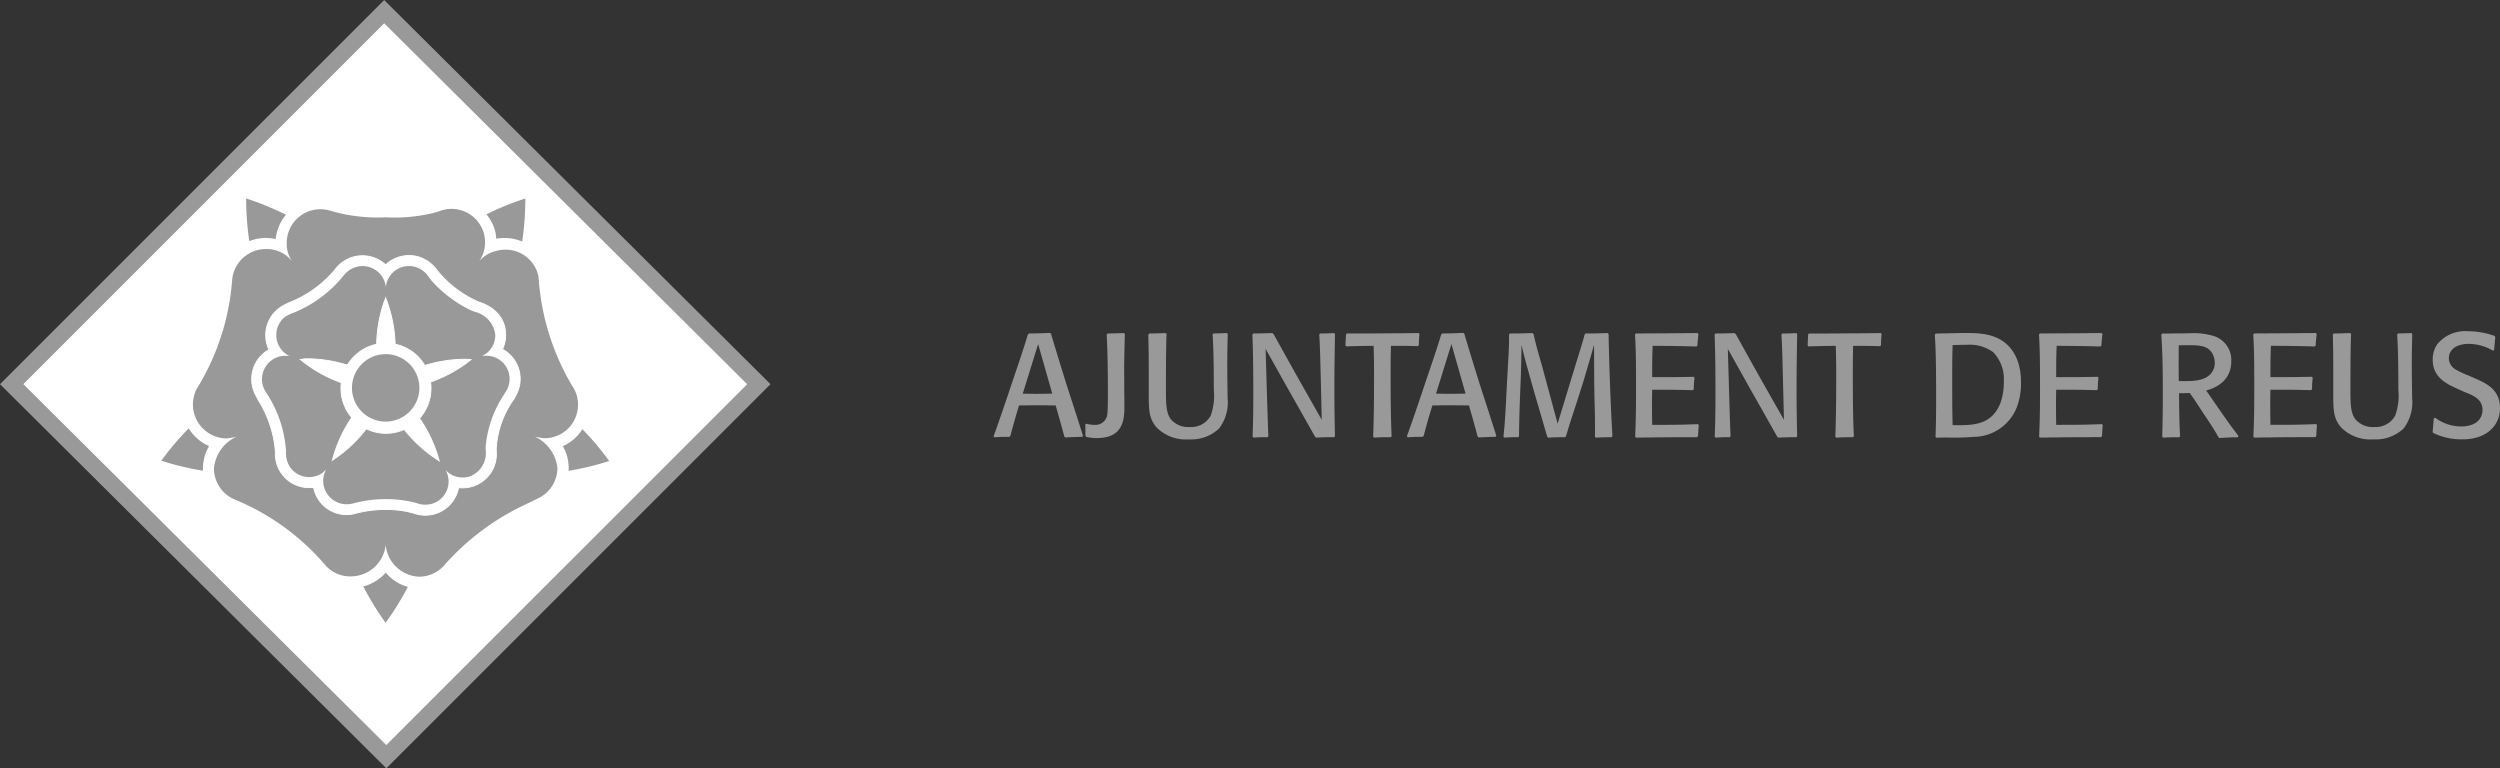
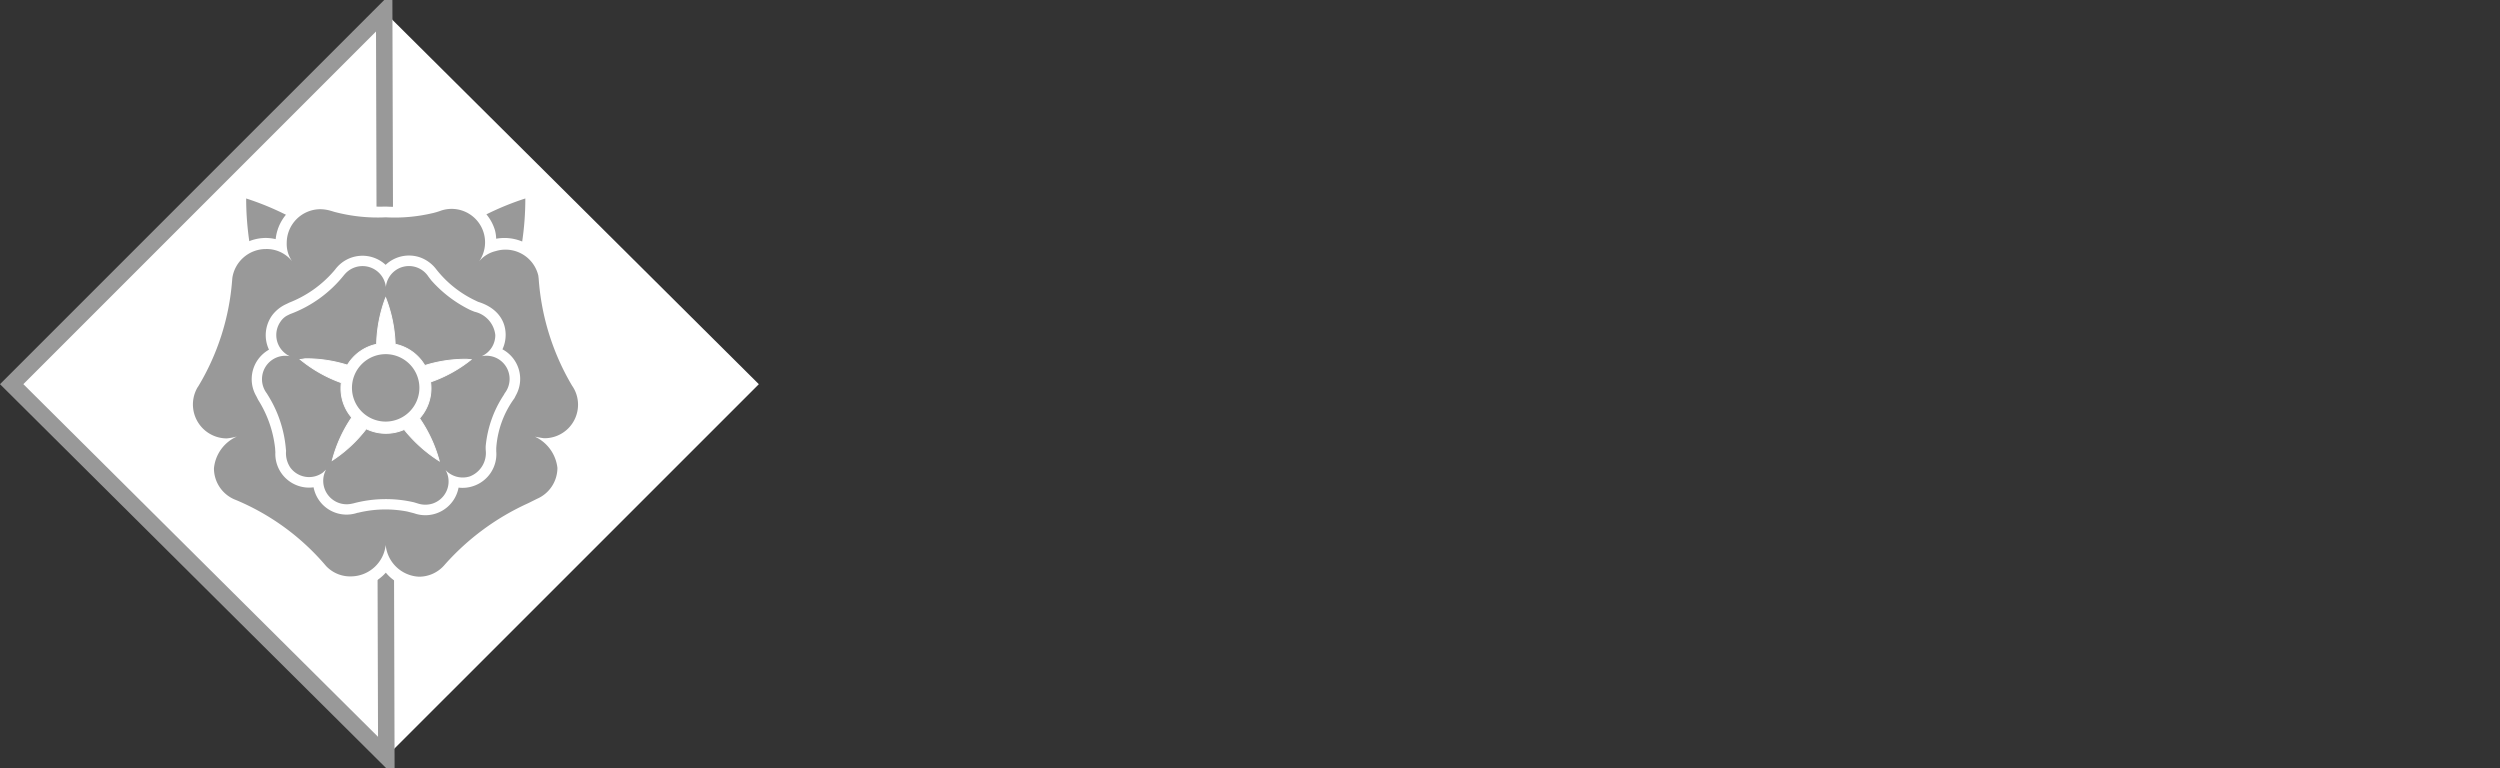
<svg xmlns="http://www.w3.org/2000/svg" width="303.452" height="93.257" viewBox="0 0 303.452 93.257">
  <rect x="0" y="0" width="303.452" height="93.257" fill="#333333" stroke="none" />
  <g id="Grupo_45" data-name="Grupo 45" transform="translate(-1527.338 -10747.481)">
-     <path id="Trazado_160" data-name="Trazado 160" d="M223.415,31.688a9.21,9.21,0,0,1-1.37-.642,1.6,1.6,0,0,1-.912-1.41c0-1.053.929-1.748,2.409-1.748a5.823,5.823,0,0,1,2.941.825l.144-.074c.053-.642.074-.892.14-1.571l-.087-.144a9.454,9.454,0,0,0-3.208-.568,4.381,4.381,0,0,0-3.743,1.567,3.29,3.29,0,0,0-.555,1.875c0,2.176,1.691,2.941,2.958,3.526l.892.4c1.16.441,2.192.922,2.192,2.172,0,1.069-.765,2.015-2.6,2.015a5.259,5.259,0,0,1-3.138-1.053l-.177.074c-.053.678-.074,1.013-.14,1.638l.067.127a7.8,7.8,0,0,0,3.532.782c3.1,0,4.585-1.8,4.585-3.8,0-2.282-1.734-3.031-3.034-3.6Zm-6.824-5.113c-.715.033-.822.033-1.641.053l-.09.12c.127,2.035.144,4.655.144,6.724a7.062,7.062,0,0,1-.4,3.155,2.7,2.7,0,0,1-2.526,1.353,2.771,2.771,0,0,1-2.229-.872c-.625-.732-.662-1.818-.662-3.6,0-1.728,0-4.956.074-6.811l-.094-.12c-.889.033-1.013.033-1.992.053l-.124.12c.05,2.319.05,2.623.05,5.207v1.818c0,2.085,0,3.158.962,4.264a5.011,5.011,0,0,0,3.9,1.44,4.947,4.947,0,0,0,3.676-1.317,5.25,5.25,0,0,0,1.033-3.73l-.017-1.6c-.02-1.34-.02-1.908-.02-2.677,0-1.41.02-1.838.053-3.459ZM205.018,37.627c-2.3.087-2.851.087-5.544.087-.017-1.694-.037-2.189,0-4.261,2.426,0,2.871,0,4.939.053l.107-.124c.02-.568.02-.749.087-1.374l-.087-.124c-2.176.037-2.854.05-5.046.037,0-1.644,0-2.159.057-3.8,2.262.017,3.028.017,5.327.084l.11-.124c.03-.638.067-.852.124-1.39l-.11-.12c-3.278.033-3.973.033-7.486.053l-.107.12c.124,2.052.124,3.766.124,6.757,0,3.265-.05,4.227-.107,5.638l.09.124c3.385-.037,3.94-.053,7.416-.053l.124-.127c.037-.6.037-.732.09-1.337ZM188.348,32.4c-.017-1.982-.017-2.266,0-4.334.608-.017.926-.017,1.16-.017,1.337,0,2.3.053,2.871.926a2.419,2.419,0,0,1,.341,1.23,1.926,1.926,0,0,1-.682,1.5c-.852.752-2.336.715-3.689.7m.164,6.684c-.11-1.494-.127-4.241-.127-5.22.625.013.729,0,1.287-.02.424.568.535.745,1.6,2.373.571.869,1.176,1.724,1.694,2.637l.21.374.127.087c.378-.033.749-.05,1.123-.07.358-.017.735-.017,1.09-.017l.07-.18c-1.106-1.457-1.353-1.818-1.9-2.6-.324-.461-1.714-2.493-2.015-2.9,2.282-.625,3.048-2.069,3.048-3.5a3.055,3.055,0,0,0-2.249-3.155,8.542,8.542,0,0,0-2.794-.3l-1.093.017c-.6,0-1.477.02-1.8.02h-.444l-.107.12c.107,1.785.18,3.191.18,7.185,0,1.731-.017,3.479-.074,5.21l.11.124c.926-.053.942-.053,1.958-.053Zm-9.5-1.46c-2.3.087-2.851.087-5.544.087-.017-1.694-.037-2.189,0-4.261,2.423,0,2.871,0,4.936.053l.114-.124a11.853,11.853,0,0,1,.084-1.374l-.084-.124c-2.179.037-2.857.05-5.05.037,0-1.644,0-2.159.057-3.8,2.262.017,3.028.017,5.327.084l.107-.124c.037-.638.07-.852.127-1.39l-.11-.12c-3.278.033-3.973.033-7.486.053l-.107.12c.124,2.052.124,3.766.124,6.757,0,3.265-.053,4.227-.107,5.638l.09.124c3.389-.037,3.94-.053,7.416-.053l.124-.127c.037-.6.037-.732.09-1.337ZM160.9,37.75c-.037-1.624-.05-2.015-.05-5.277,0-2.673.013-3.318.05-4.438C161.5,28.016,162,28,162.623,28a4.871,4.871,0,0,1,3.191.889,4.674,4.674,0,0,1,1.3,3.569,7.4,7.4,0,0,1-.424,2.64c-1.093,2.727-3.409,2.687-5.8,2.653m-.785,1.5a28.805,28.805,0,0,0,3.335-.074,5.675,5.675,0,0,0,5.28-3.669,8.079,8.079,0,0,0,.478-2.9c0-.752,0-3.639-2.333-5.136-1.484-.946-3.318-.929-5.4-.889l-2.62.053-.107.12c.087,1.337.16,2.8.16,7.777,0,1.835-.017,3.171-.074,4.618l.087.124Zm-7.894-11.212a11.741,11.741,0,0,1,.07-1.34l-.09-.12c-1.374.017-2.747.033-4.121.033-1.283.02-3.332.02-4.618.02l-.087.12c-.033.622-.033.7-.067,1.32l.107.124c1.584-.05,1.761-.05,3.312-.067.02.762.053,1.711.053,3.526,0,2.5-.017,5-.107,7.492l.09.124c.982-.053,1.033-.053,2.052-.053l.107-.127c-.057-1.069-.127-2.837-.127-7.309,0-1.587,0-1.871.037-3.653,1.534,0,1.781,0,3.278.037Zm-10.2,10.3c-.033-1.674-.053-3.365-.053-5.04,0-2.2.037-4.425.074-6.6l-.11-.12c-.712.033-.889.053-1.694.053l-.107.12c.074,1.233.094,1.641.16,4.441l.147,5.918-2.212-3.9c-1.18-2.069-2.426-4.334-3.639-6.51l-.177-.12c-1.013.033-1.193.033-2.3.053l-.087.12c.087,2.426.1,4.869.1,7.292,0,1.694-.017,3.405-.09,5.1l.11.124c.852-.053.926-.053,1.708-.053l.11-.127c-.037-.732-.037-.765-.09-2.246-.02-.749-.05-1.48-.067-2.229l-.18-6.116,2.814,5.03q1.6,2.807,3.175,5.618l.14.124c1.069-.053,1.143-.053,2.2-.053l.09-.127Zm-12.031-.708c-2.3.087-2.854.087-5.548.087-.017-1.694-.037-2.189,0-4.261,2.426,0,2.871,0,4.939.053l.107-.124a13.623,13.623,0,0,1,.09-1.374l-.09-.124c-2.176.037-2.854.05-5.046.037,0-1.644,0-2.159.057-3.8,2.262.017,3.028.017,5.327.084l.11-.124c.03-.638.07-.852.124-1.39l-.11-.12c-3.278.033-3.973.033-7.486.053l-.107.12c.124,2.052.124,3.766.124,6.757,0,3.265-.053,4.227-.1,5.638l.087.124c3.389-.037,3.94-.053,7.416-.053l.127-.127c.037-.6.037-.732.087-1.337ZM119.038,26.575c-1.23.033-1.394.053-2.694.053l-.107.12c-.267.983-.3,1.073-1.016,3.389l-2.266,7.436-1.945-7.2c-.354-1.216-.658-2.246-.979-3.676l-.124-.12c-1.123.033-1.444.053-2.747.053l-.1.12c0,1.567-.02,1.768-.2,4.939-.12,2.122-.194,4.244-.371,6.366-.037.354-.074.729-.107,1.089l.087.124c.752-.053.859-.053,1.714-.053l.087-.127c.02-1.39.02-1.855.09-3.957l.124-3.195c.053-1.781.074-2.172.09-3.953.251,1.143.321,1.427,1.036,3.973l.708,2.5c.18.588.962,3.245,1.106,3.8.09.281.18.588.267.892l.11.124c1.013-.053,1.106-.053,2.069-.053l.1-.127c.411-1.374.628-2.069,1.287-4.047l.819-2.583c.749-2.5,1.019-3.445,1.3-4.475,0,.675.02,3.4.02,4.669l.033,1.891c.057,1.958.074,2.583.057,4.6l.1.124c.929-.037,1.036-.053,1.925-.053l.094-.127c-.234-4.137-.378-8.258-.465-12.392Zm-18.972,1.333,1.714,6.025c-.625,0-1.267.02-1.875.02-.571,0-1.14-.02-1.711-.02Zm1.571-1.23-.124-.124c-1.14.053-1.3.053-2.553.074l-.137.12c-.518,1.714-.912,2.871-1.985,6.025q-.957,2.892-1.978,5.778a5.353,5.353,0,0,0-.194.551l.07.127c.892-.057,1.073-.057,1.838-.057l.124-.124c.428-1.587.535-2.012,1.056-3.689.708,0,1.531-.017,2.313-.017.715,0,1.41.017,2.125.017.461,1.6.6,2.085,1.049,3.763l.124.124c.749-.033,1.143-.057,2.069-.074l.074-.14c-.535-1.711-1.427-4.458-1.982-6.169-.535-1.691-1.21-3.9-1.8-5.865ZM96.11,28.036a11.811,11.811,0,0,1,.074-1.34l-.087-.12c-1.377.017-2.75.033-4.121.033-1.287.02-3.335.02-4.618.02l-.087.12c-.037.622-.037.7-.074,1.32l.11.124c1.584-.05,1.761-.05,3.315-.067.017.762.05,1.711.05,3.526,0,2.5-.013,5-.107,7.492l.094.124c.976-.053,1.029-.053,2.049-.053l.1-.127c-.053-1.069-.124-2.837-.124-7.309,0-1.587,0-1.871.037-3.653,1.534,0,1.785,0,3.278.037Zm-10.2,10.3c-.033-1.674-.053-3.365-.053-5.04,0-2.2.037-4.425.074-6.6l-.11-.12c-.715.033-.889.053-1.691.053l-.107.12c.07,1.233.087,1.641.16,4.441l.14,5.918-2.209-3.9c-1.176-2.069-2.426-4.334-3.639-6.51l-.177-.12c-1.013.033-1.193.033-2.3.053l-.09.12c.09,2.426.107,4.869.107,7.292,0,1.694-.017,3.405-.087,5.1l.107.124c.856-.053.926-.053,1.711-.053l.1-.127c-.033-.732-.033-.765-.087-2.246-.017-.749-.053-1.48-.07-2.229l-.18-6.116,2.817,5.03c1.069,1.871,2.122,3.743,3.175,5.618l.14.124c1.069-.053,1.146-.053,2.2-.053l.09-.127Zm-13.1-11.76c-.715.033-.819.033-1.641.053l-.09.12c.127,2.035.144,4.655.144,6.724a7.173,7.173,0,0,1-.391,3.155,2.707,2.707,0,0,1-2.53,1.353,2.785,2.785,0,0,1-2.232-.872c-.622-.732-.658-1.818-.658-3.6,0-1.728,0-4.956.07-6.811l-.087-.12c-.892.033-1.016.033-2,.053l-.124.12c.053,2.319.053,2.623.053,5.207v1.818c0,2.085,0,3.158.962,4.264a5.005,5.005,0,0,0,3.9,1.44,4.929,4.929,0,0,0,3.673-1.317,5.237,5.237,0,0,0,1.036-3.73l-.02-1.6c-.017-1.34-.017-1.908-.017-2.677,0-1.41.017-1.838.053-3.459Zm-17.077,12.6a5.305,5.305,0,0,0,1.32.144c3.225,0,3.315-2.353,3.315-3.813,0-.7,0-1.34-.017-1.607V32.3c-.02-1.624-.02-1.821.07-5.6l-.09-.12c-.942.033-1.247.033-2,.053l-.11.12c.11,2.262.144,4.548.144,6.831,0,2.78-.05,2.958-.194,3.3a1.452,1.452,0,0,1-1.444.835,3.617,3.617,0,0,1-.979-.14l-.127.087c.017.341.017.662.017.822v.551ZM49.9,27.909l1.714,6.025c-.625,0-1.267.02-1.871.02-.571,0-1.143-.02-1.714-.02Zm1.571-1.23-.127-.124c-1.136.053-1.3.053-2.547.074l-.144.12c-.518,1.714-.909,2.871-1.978,6.025q-.962,2.892-1.978,5.778a5.353,5.353,0,0,0-.2.551l.074.127c.889-.057,1.069-.057,1.835-.057l.124-.124c.428-1.587.538-2.012,1.053-3.689.715,0,1.534-.017,2.316-.017.715,0,1.41.017,2.125.017.461,1.6.6,2.085,1.049,3.763l.124.124c.752-.033,1.143-.057,2.069-.074l.074-.14c-.538-1.711-1.427-4.458-1.982-6.169-.531-1.691-1.21-3.9-1.8-5.865Z" transform="translate(1603.449 10761.332)" fill="#999" />
    <g id="Grupo_79" data-name="Grupo 79" transform="translate(1528.755 10748.894)">
      <path id="Trazado_158" data-name="Trazado 158" d="M14.173,60.415,59.389,15.2l45.475,45.218L59.648,105.63Z" transform="translate(-14.173 -15.197)" fill="#fff" />
-       <path id="Trazado_159" data-name="Trazado 159" d="M14.173,60.415,59.389,15.2l45.475,45.218L59.648,105.63Z" transform="translate(-14.173 -15.197)" fill="none" stroke="#999" stroke-miterlimit="3.864" stroke-width="2" />
-       <path id="Trazado_161" data-name="Trazado 161" d="M25.569,31.924a3.3,3.3,0,0,1-1.561-.726,6.051,6.051,0,0,1-1.09-1.334,34.566,34.566,0,0,0-3.463,4.075,34.809,34.809,0,0,0,5.2,1.235,4.255,4.255,0,0,1,.1-1.657,3.584,3.584,0,0,1,.812-1.592" transform="translate(-1.29 20.572)" fill="#999" />
-       <path id="Trazado_162" data-name="Trazado 162" d="M33.486,31.934a3.31,3.31,0,0,0,1.565-.726,6.077,6.077,0,0,0,1.087-1.334A34.02,34.02,0,0,1,39.6,33.949a34.868,34.868,0,0,1-5.2,1.235,4.294,4.294,0,0,0-.1-1.657,3.5,3.5,0,0,0-.812-1.592" transform="translate(32.928 20.596)" fill="#999" />
+       <path id="Trazado_159" data-name="Trazado 159" d="M14.173,60.415,59.389,15.2L59.648,105.63Z" transform="translate(-14.173 -15.197)" fill="none" stroke="#999" stroke-miterlimit="3.864" stroke-width="2" />
      <path id="Trazado_163" data-name="Trazado 163" d="M32.005,26.988a3.332,3.332,0,0,0-.206-1.709,6.183,6.183,0,0,0-.932-1.451,33.939,33.939,0,0,1,4.942-2.036A35.521,35.521,0,0,1,35.4,27.2a7.153,7.153,0,0,0-1.668-.437,3.154,3.154,0,0,0-1.723.22" transform="translate(26.539 0.886)" fill="#999" />
-       <path id="Trazado_164" data-name="Trazado 164" d="M29.37,34.9a3.327,3.327,0,0,0,1.169,1.262,6.11,6.11,0,0,0,1.609.619,34.389,34.389,0,0,1-2.8,4.556,34.547,34.547,0,0,1-2.785-4.563,4.339,4.339,0,0,0,1.547-.609A3.531,3.531,0,0,0,29.37,34.9" transform="translate(16.04 32.843)" fill="#999" />
      <path id="Trazado_165" data-name="Trazado 165" d="M26.256,26.988a3.3,3.3,0,0,1,.206-1.709,6.069,6.069,0,0,1,.932-1.451,33.981,33.981,0,0,0-4.945-2.036,35.967,35.967,0,0,0,.413,5.413,7.2,7.2,0,0,1,1.671-.437,3.15,3.15,0,0,1,1.723.22" transform="translate(6.014 0.886)" fill="#999" />
      <path id="Trazado_166" data-name="Trazado 166" d="M50.115,22.378c.3-.072.464-.12.757-.217.165-.052.279-.1.42-.144a5.492,5.492,0,0,1,6.857,3.642,4.382,4.382,0,0,1,.155,1.059,5.6,5.6,0,0,1,6.362,3.872,5.413,5.413,0,0,1,.206,1.025l.072.471a28.119,28.119,0,0,0,3.882,11.957l.155.334a5.368,5.368,0,0,1,.633,2.538A5.467,5.467,0,0,1,66.4,51.9a5.363,5.363,0,0,1,.708,2.648,5.442,5.442,0,0,1-3.1,4.911l-.3.12a27.385,27.385,0,0,0-10.64,7.754l-.217.193a5.456,5.456,0,0,1-3.9,1.633,5.236,5.236,0,0,1-4.041-1.909,5.577,5.577,0,0,1-4.168,1.86,5.348,5.348,0,0,1-4.072-1.874l-.072-.083a28.319,28.319,0,0,0-10.839-7.627,5.448,5.448,0,0,1-2.3-7.641,5.439,5.439,0,0,1-2.191-8.253l.169-.279a28.142,28.142,0,0,0,3.459-11.723l.031-.285a5.492,5.492,0,0,1,5.44-4.721,5.313,5.313,0,0,1,1.173.144A5.5,5.5,0,0,1,37,21.828a7.079,7.079,0,0,1,1.754.292c.2.045.309.079.506.127a21.559,21.559,0,0,0,5.66.567,18.28,18.28,0,0,0,5.2-.437" transform="translate(0.504 0.846)" fill="#fff" />
      <path id="Trazado_167" data-name="Trazado 167" d="M49.683,22.659a19.969,19.969,0,0,1-5.715.512,20.428,20.428,0,0,1-6.186-.65c-.179-.048-.279-.089-.457-.134a4.7,4.7,0,0,0-1.276-.2,4.093,4.093,0,0,0-4.092,4.092,3.663,3.663,0,0,0,.664,2.242,3.948,3.948,0,0,0-3.191-1.5,4.123,4.123,0,0,0-4.075,3.511l-.031.375a29.218,29.218,0,0,1-4.116,12.8l-.062.083a4.119,4.119,0,0,0,3.542,6.217,7.588,7.588,0,0,0,1.228-.23,4.7,4.7,0,0,0-2.792,3.865,4.1,4.1,0,0,0,2.562,3.8l.065.024a29,29,0,0,1,10.928,7.968l.076.086a4.015,4.015,0,0,0,3.067,1.235,4.27,4.27,0,0,0,4.147-3.817,4.259,4.259,0,0,0,4.044,3.855,4.071,4.071,0,0,0,3.133-1.468,30.188,30.188,0,0,1,10.127-7.455l1.069-.533a4.1,4.1,0,0,0,2.472-3.762A4.772,4.772,0,0,0,62.09,49.8c.213.034.935.186,1.159.186a4.07,4.07,0,0,0,4.068-4.072,4.024,4.024,0,0,0-.629-2.166l-.076-.11A29.492,29.492,0,0,1,62.54,30.623l-.048-.4-.065-.23a4.092,4.092,0,0,0-5.11-2.72,3.73,3.73,0,0,0-2,1.235,4.06,4.06,0,0,0-4.587-6.166l-.282.1c-.3.1-.461.141-.76.22" transform="translate(1.429 1.794)" fill="#999" />
      <path id="Trazado_168" data-name="Trazado 168" d="M42.307,55.075l-.781-.2a14.2,14.2,0,0,0-2.638-.251,13.961,13.961,0,0,0-3.329.4l-.083.007a4.075,4.075,0,0,1-5.32-3.095,4.095,4.095,0,0,1-4.639-4.261l-.034-.506a13.809,13.809,0,0,0-2.063-5.86l-.21-.423a4.1,4.1,0,0,1,.213-4.481,4.162,4.162,0,0,1,1.32-1.176,4.111,4.111,0,0,1,.389-4.175,4.446,4.446,0,0,1,1.737-1.372l.33-.162A13.77,13.77,0,0,0,32.692,25.6l.127-.158a4.127,4.127,0,0,1,6.083-.509,4.129,4.129,0,0,1,4.1-.932,4.271,4.271,0,0,1,1.96,1.365,13.218,13.218,0,0,0,4.8,3.882l.365.175c2.022.616,3.342,2.019,3.342,4.02a4.11,4.11,0,0,1-.389,1.743,4.077,4.077,0,0,1,1.616,5.616l-.168.334a11.554,11.554,0,0,0-2.2,6.042l0,.385a4.086,4.086,0,0,1-2.806,4.23,4.011,4.011,0,0,1-1.768.179,4.1,4.1,0,0,1-5.444,3.1" transform="translate(6.49 5.801)" fill="#fff" />
-       <path id="Trazado_169" data-name="Trazado 169" d="M42.307,55.075l-.781-.2a14.2,14.2,0,0,0-2.638-.251,13.961,13.961,0,0,0-3.329.4l-.083.007a4.075,4.075,0,0,1-5.32-3.095,4.095,4.095,0,0,1-4.639-4.261l-.034-.506a13.809,13.809,0,0,0-2.063-5.86l-.21-.423a4.1,4.1,0,0,1,.213-4.481,4.162,4.162,0,0,1,1.32-1.176,4.111,4.111,0,0,1,.389-4.175,4.446,4.446,0,0,1,1.737-1.372l.33-.162A13.77,13.77,0,0,0,32.692,25.6l.127-.158a4.127,4.127,0,0,1,6.083-.509,4.129,4.129,0,0,1,4.1-.932,4.271,4.271,0,0,1,1.96,1.365,13.218,13.218,0,0,0,4.8,3.882l.365.175c2.022.616,3.342,2.019,3.342,4.02a4.11,4.11,0,0,1-.389,1.743,4.077,4.077,0,0,1,1.616,5.616l-.168.334a11.554,11.554,0,0,0-2.2,6.042l0,.385a4.086,4.086,0,0,1-2.806,4.23,4.011,4.011,0,0,1-1.768.179,4.1,4.1,0,0,1-5.444,3.1Z" transform="translate(6.49 5.801)" fill="none" stroke="#fff" stroke-miterlimit="3.864" stroke-width="0.114" />
      <path id="Trazado_170" data-name="Trazado 170" d="M25.9,34.841a2.721,2.721,0,0,0,.478.282,2.84,2.84,0,0,0-2.772,4.532l.1.169A14.6,14.6,0,0,1,25.9,46.309l.031.313a3.126,3.126,0,0,0,.512,2.012,2.825,2.825,0,0,0,3.937.629l.406-.368a2.845,2.845,0,0,0,3.167,4.123L34.059,53a15.224,15.224,0,0,1,7.383-.144l.6.182a2.9,2.9,0,0,0,1.668-.024,2.823,2.823,0,0,0,1.809-3.556,2.746,2.746,0,0,0-.23-.512,2.857,2.857,0,0,0,2.954.767,3.049,3.049,0,0,0,1.929-3.14A4,4,0,0,1,50.166,46a13.589,13.589,0,0,1,2.187-6.166l.12-.22a2.819,2.819,0,0,0-2.225-4.546,3.111,3.111,0,0,0-.567.055,2.8,2.8,0,0,0,1.647-2.572,3.253,3.253,0,0,0-2.5-2.816c-.244-.086-.6-.248-.6-.248a15.2,15.2,0,0,1-4.67-3.566l-.334-.433a2.816,2.816,0,0,0-5.179,1.238A2.849,2.849,0,0,0,33.123,25.1L33,25.236a15.047,15.047,0,0,1-6.592,4.783l-.375.186a2.245,2.245,0,0,0-.757.7,2.829,2.829,0,0,0,.626,3.934" transform="translate(7.375 6.698)" fill="#999" />
      <path id="Trazado_171" data-name="Trazado 171" d="M32.359,41.193a16.708,16.708,0,0,1-4.116,3.827A16.636,16.636,0,0,1,30.6,39.828a5.438,5.438,0,0,1-1.31-3.549,5.569,5.569,0,0,1,.041-.681,16.725,16.725,0,0,1-4.969-2.813c.21-.007.447-.086.66-.086a16.755,16.755,0,0,1,5.048.77,5.448,5.448,0,0,1,3.549-2.531,16.967,16.967,0,0,1,1.094-5.64,16.97,16.97,0,0,1,1.152,5.633,5.471,5.471,0,0,1,3.6,2.586,16.51,16.51,0,0,1,4.99-.76c.227,0,.4.038.619.041a16.483,16.483,0,0,1-4.914,2.713,5.2,5.2,0,0,1,.055.767,5.439,5.439,0,0,1-1.393,3.649,16.805,16.805,0,0,1,2.39,5.162,17.341,17.341,0,0,1-4.247-3.814,5.453,5.453,0,0,1-4.611-.083" transform="translate(10.681 9.438)" fill="#fff" />
      <path id="Trazado_172" data-name="Trazado 172" d="M32.359,41.193a16.708,16.708,0,0,1-4.116,3.827A16.636,16.636,0,0,1,30.6,39.828a5.438,5.438,0,0,1-1.31-3.549,5.569,5.569,0,0,1,.041-.681,16.725,16.725,0,0,1-4.969-2.813c.21-.007.447-.086.66-.086a16.755,16.755,0,0,1,5.048.77,5.448,5.448,0,0,1,3.549-2.531,16.967,16.967,0,0,1,1.094-5.64,16.97,16.97,0,0,1,1.152,5.633,5.471,5.471,0,0,1,3.6,2.586,16.51,16.51,0,0,1,4.99-.76c.227,0,.4.038.619.041a16.483,16.483,0,0,1-4.914,2.713,5.2,5.2,0,0,1,.055.767,5.439,5.439,0,0,1-1.393,3.649,16.805,16.805,0,0,1,2.39,5.162,17.341,17.341,0,0,1-4.247-3.814,5.453,5.453,0,0,1-4.611-.083Z" transform="translate(10.681 9.438)" fill="none" stroke="#fff" stroke-miterlimit="3.864" stroke-width="0.114" />
      <path id="Trazado_173" data-name="Trazado 173" d="M34.368,31.382a4.092,4.092,0,1,0-4.092,4.092,4.1,4.1,0,0,0,4.092-4.092" transform="translate(15.121 14.285)" fill="#999" />
    </g>
  </g>
</svg>